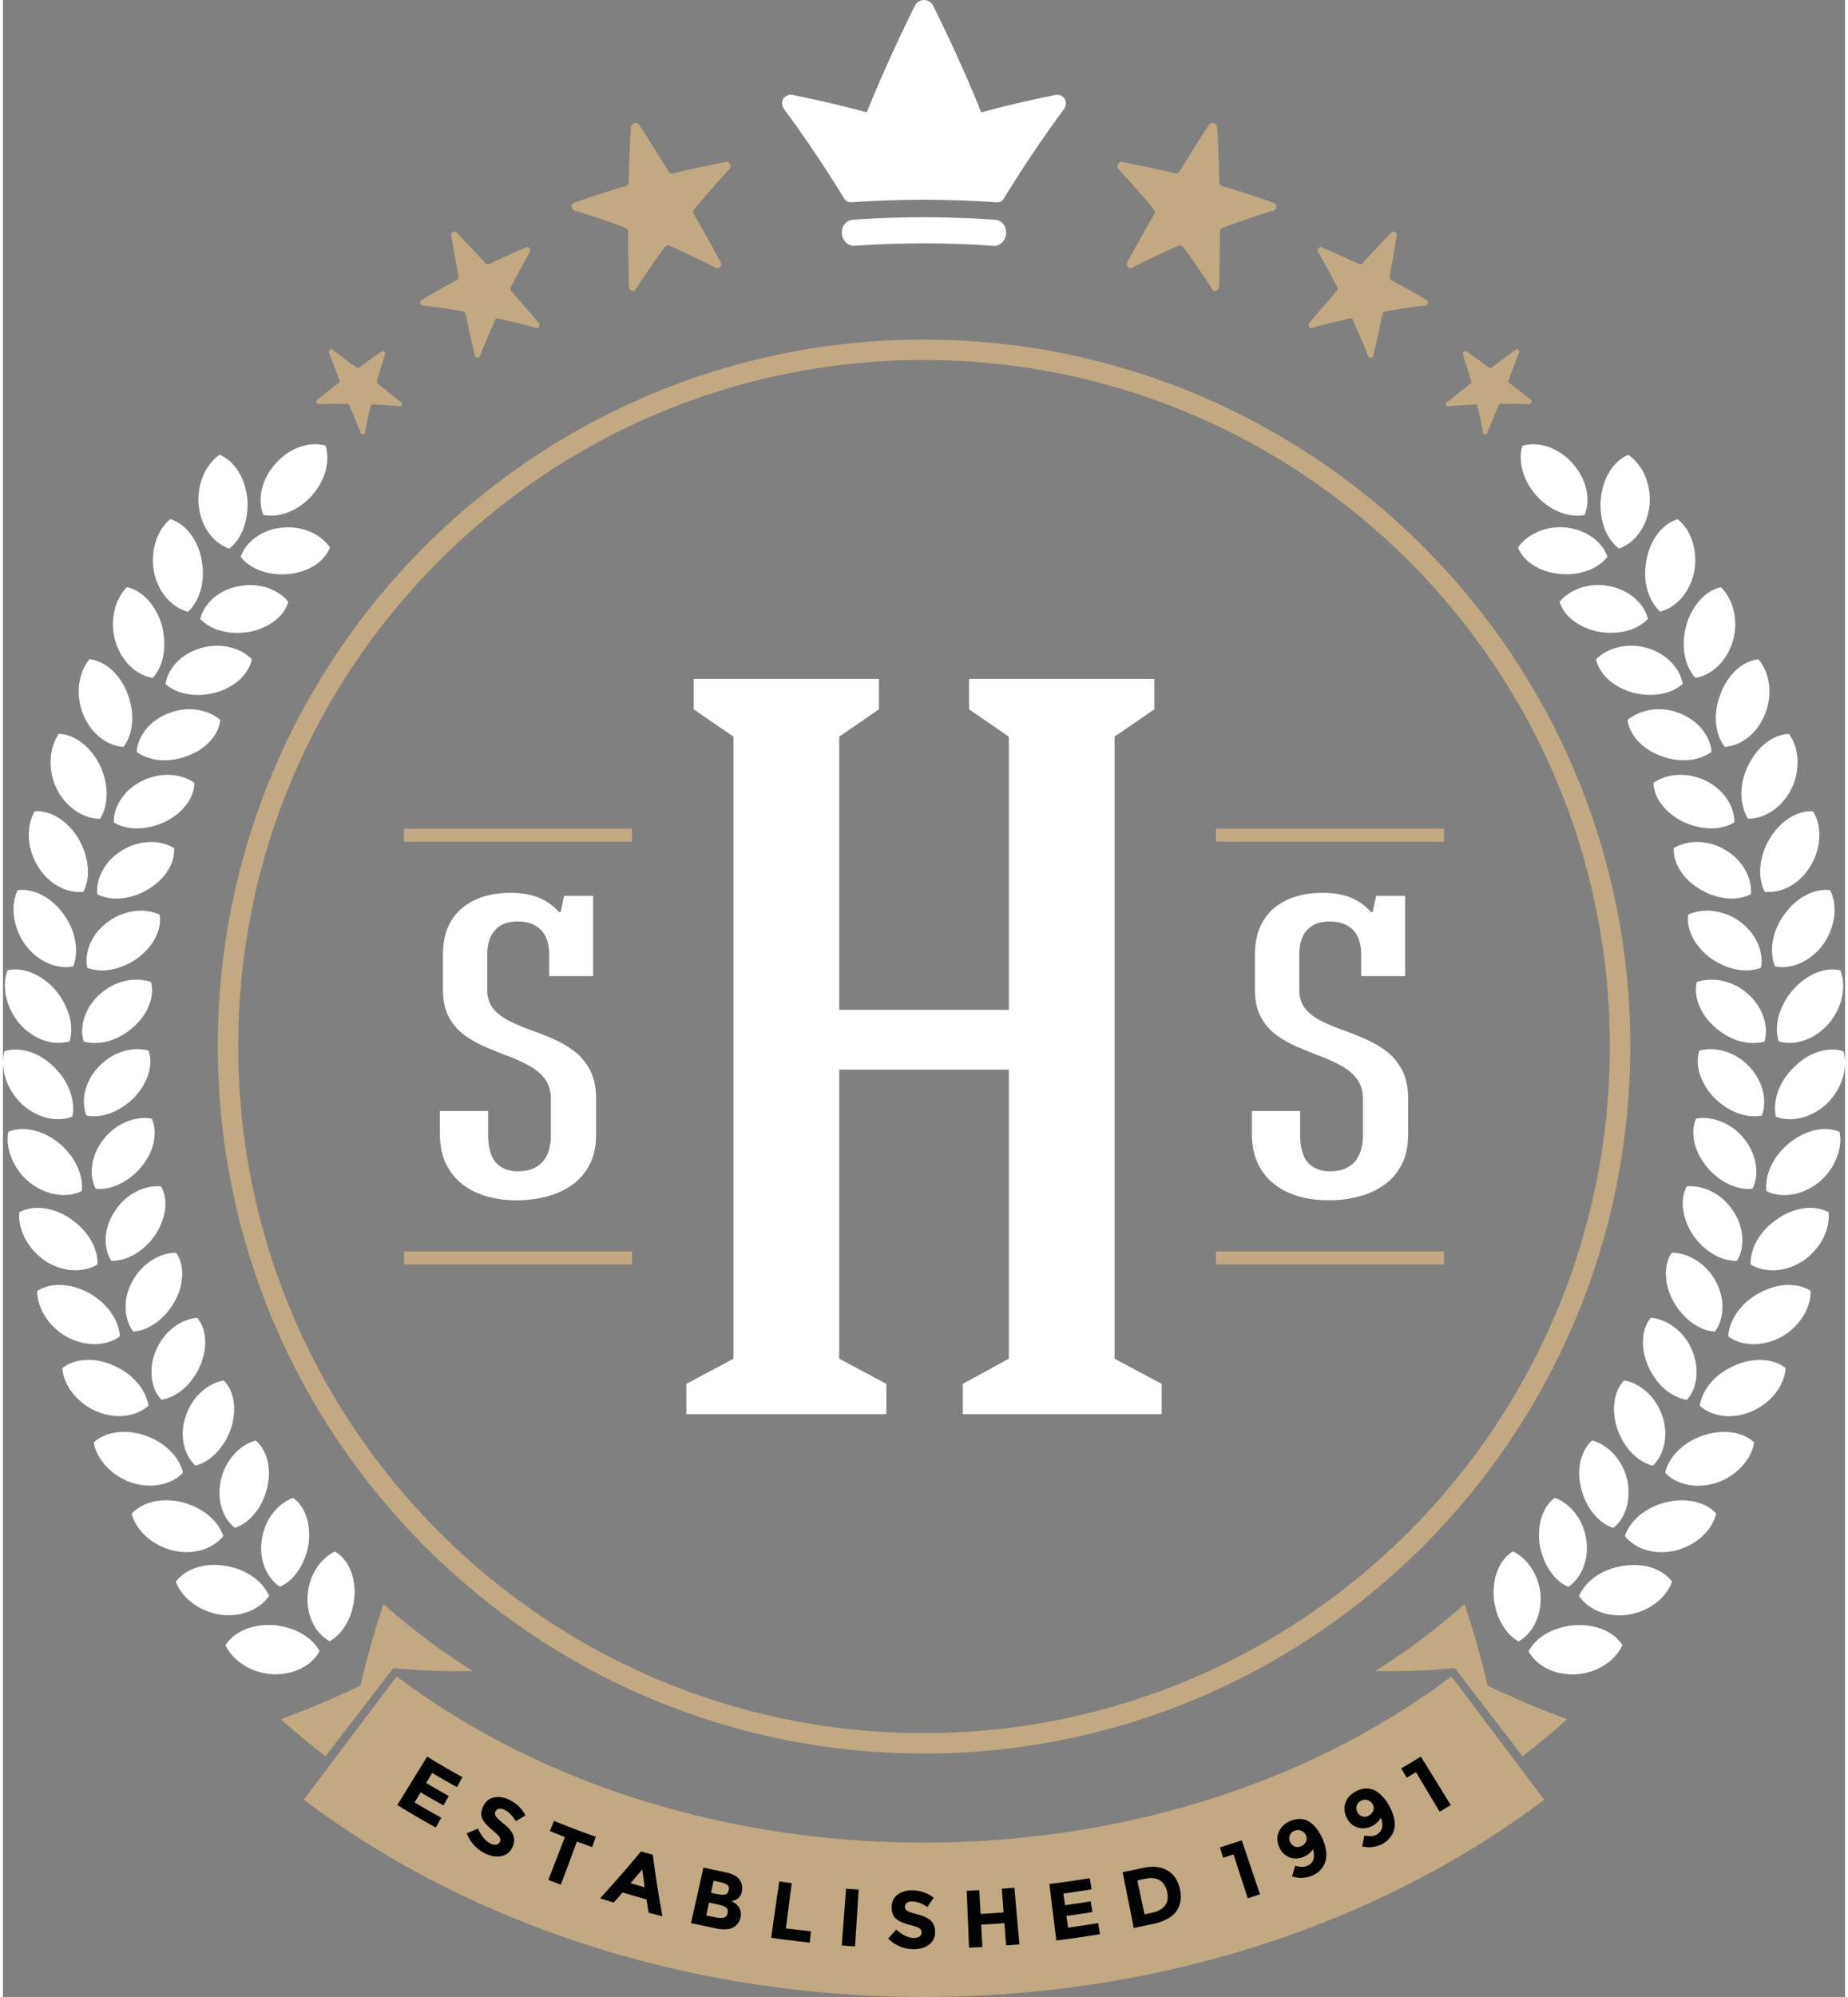
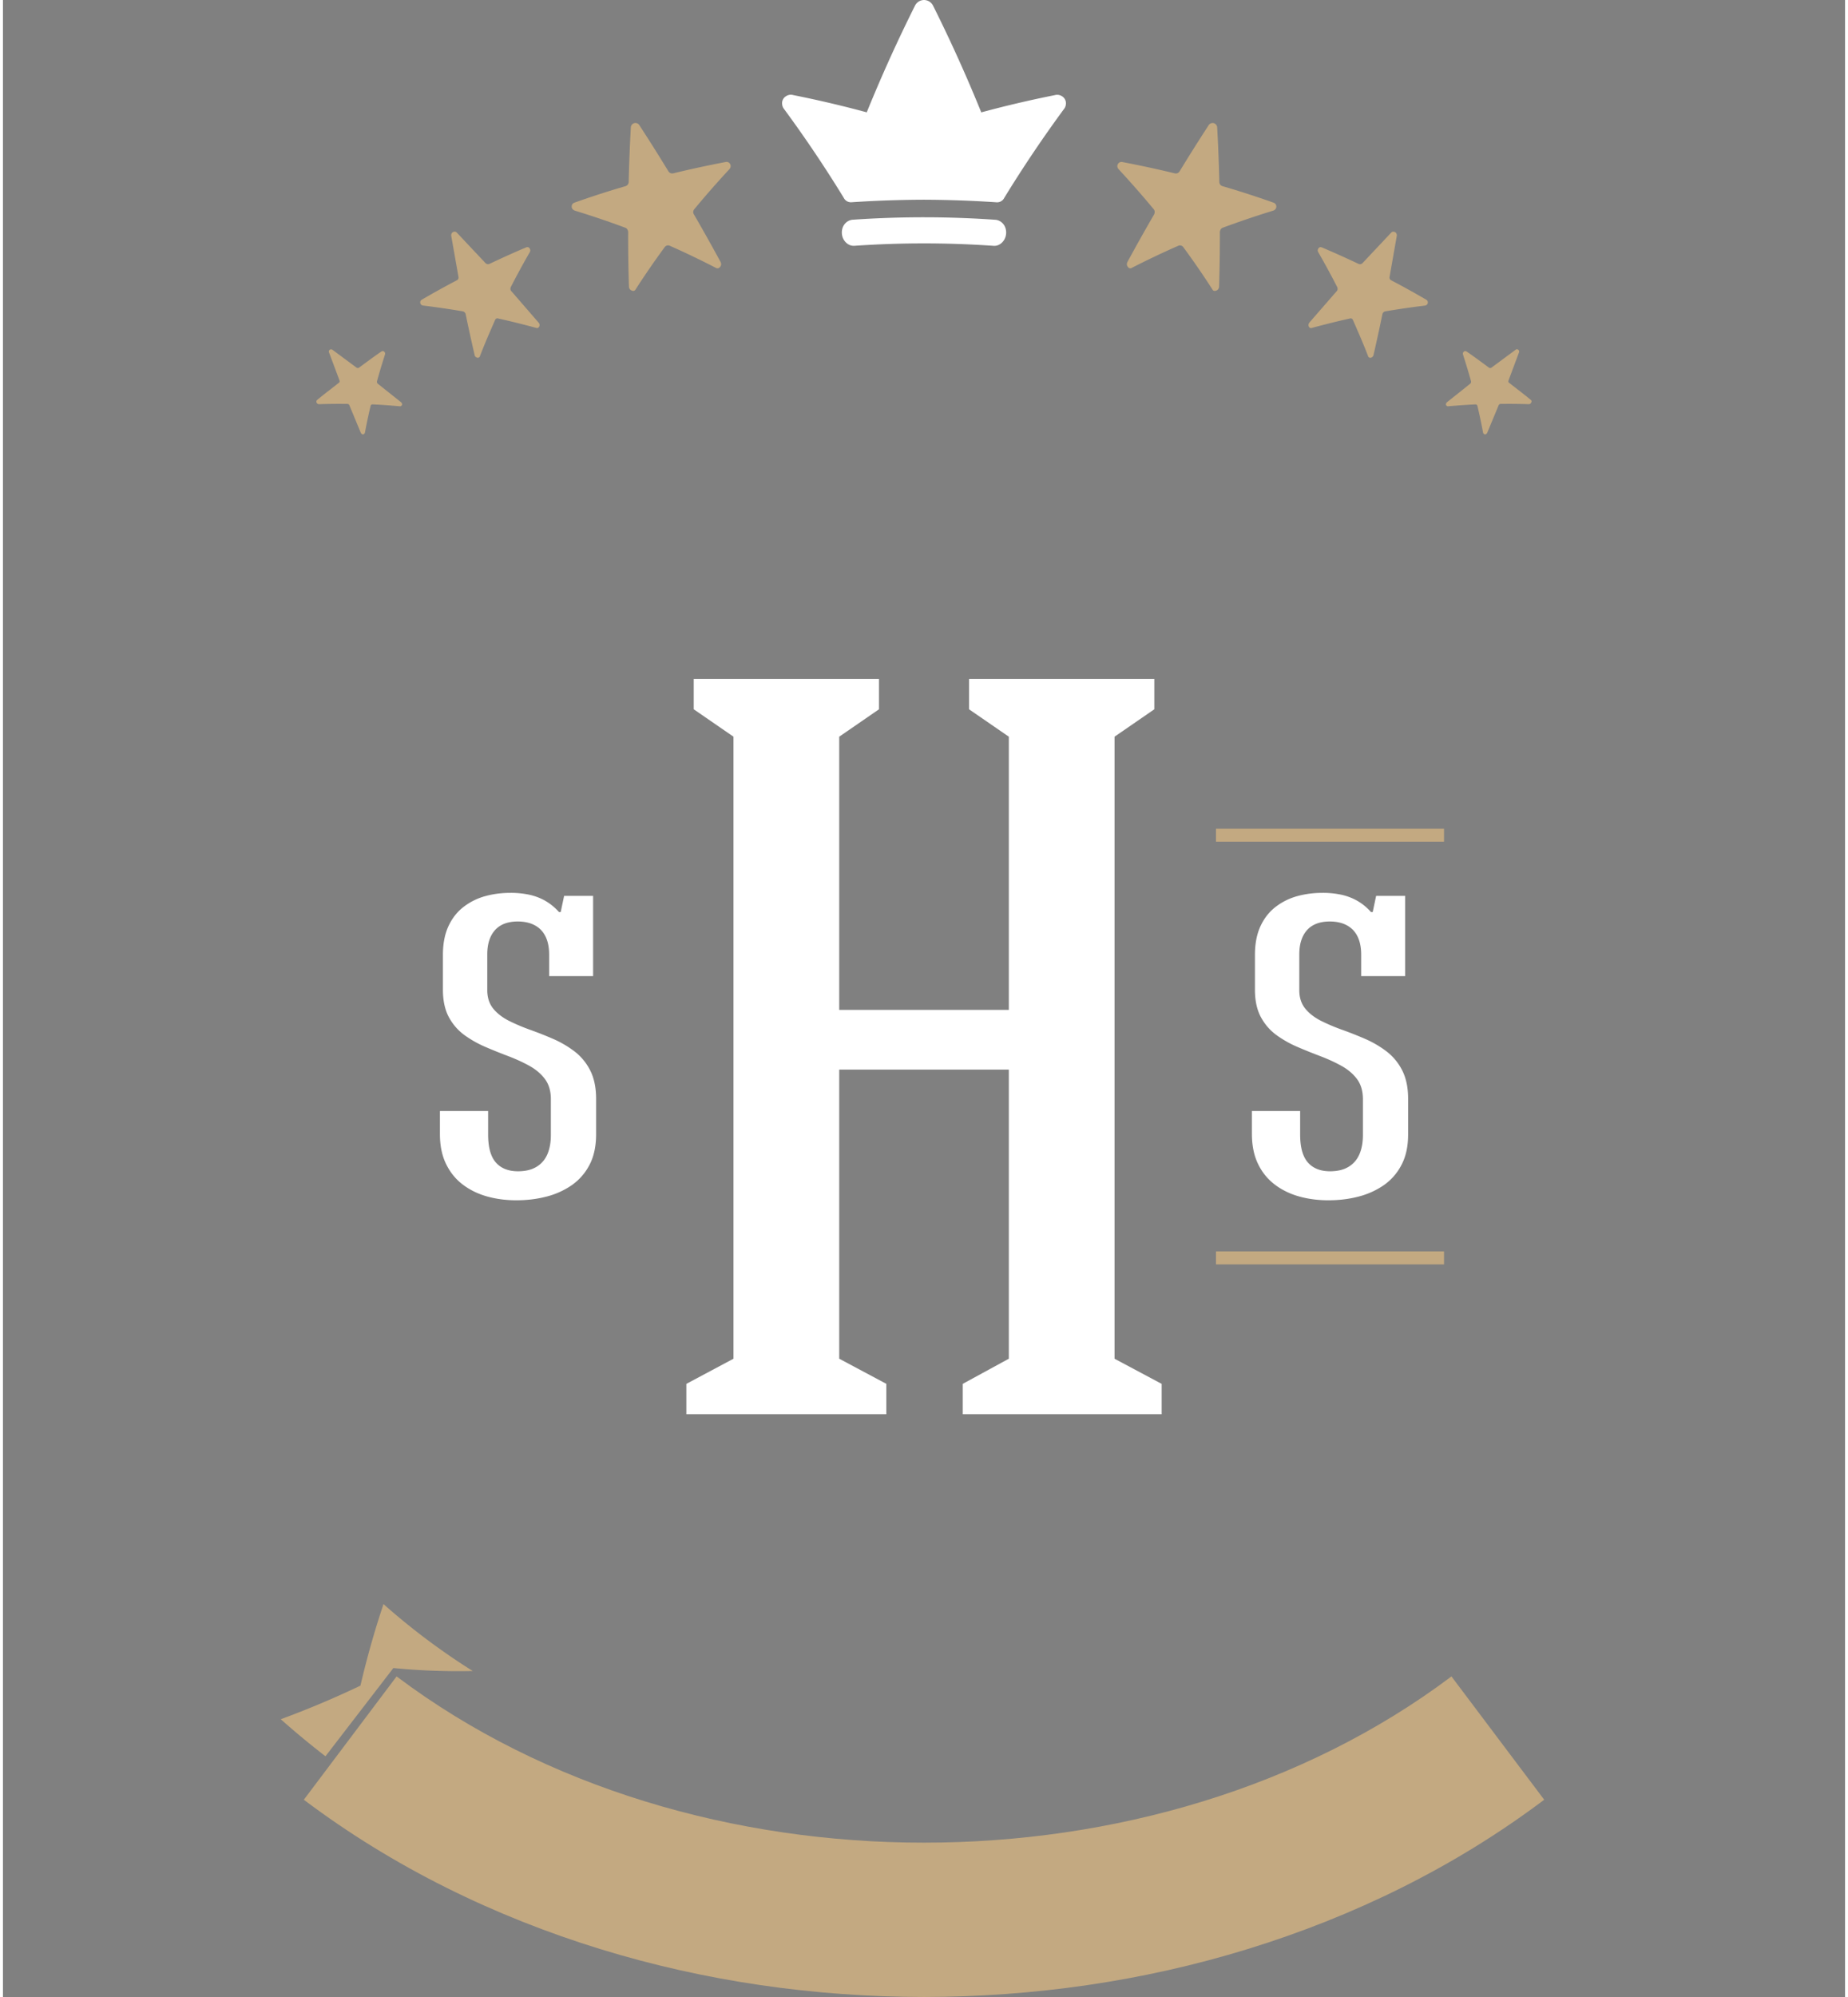
<svg xmlns="http://www.w3.org/2000/svg" viewBox="0 0 125.834 136.336" width="125" height="135">
  <rect x="0" y="0" width="125.834" height="136.336" fill="#808080" stroke="none" />
  <path fill-rule="evenodd" clip-rule="evenodd" fill="#FFF" d="M58.172 16.78c-.442.036-.824-.348-.864-.824-.042-.498.283-.917.739-.955a70.342 70.342 0 019.739.003c.458.036.781.455.739.954-.04.478-.422.861-.864.824a68.607 68.607 0 00-9.489-.002zm9.699-2.969a.543.543 0 00.53-.306 87.23 87.23 0 014.103-6.096.581.581 0 00.102-.271.56.56 0 00-.246-.558.612.612 0 00-.51-.085 76.345 76.345 0 00-5.021 1.177A102.22 102.22 0 0063.521.356.703.703 0 0062.919 0a.7.7 0 00-.601.354 102.45 102.45 0 00-3.312 7.315 77.023 77.023 0 00-5.022-1.178.6.6 0 00-.509.087.556.556 0 00-.246.556.589.589 0 00.102.273 86.476 86.476 0 014.102 6.094.544.544 0 00.53.307c1.647-.111 3.3-.167 4.953-.173a78.7 78.7 0 014.955.176z" />
  <path fill-rule="evenodd" clip-rule="evenodd" fill="#C3A981" d="M82.943 8.676a.324.324 0 00-.231-.267.32.32 0 00-.333.112 121.101 121.101 0 00-2.012 3.193.302.302 0 01-.315.122 74.4 74.4 0 00-3.583-.773.275.275 0 00-.309.143c-.062.1-.043.235.045.339a68.355 68.355 0 012.409 2.745c.079.107.075.218.026.341a126.015 126.015 0 00-1.822 3.247c-.065.119-.054.255.025.34a.192.192 0 00.283.062 60.086 60.086 0 013.182-1.511.285.285 0 01.306.083 55.626 55.626 0 011.997 2.898c.048.105.156.142.273.087.111-.032.188-.145.192-.28.035-1.236.056-2.486.051-3.724.019-.133.07-.23.192-.284 1.128-.416 2.28-.81 3.455-1.168.129-.047.213-.155.21-.271.003-.138-.075-.233-.197-.276a63.966 63.966 0 00-3.484-1.126.305.305 0 01-.212-.268 112.922 112.922 0 00-.148-3.764zm-40.051-.003a.316.316 0 01.562-.155c.688 1.051 1.36 2.124 2.014 3.193a.3.3 0 00.315.123 75.408 75.408 0 013.584-.774.276.276 0 01.308.144c.061.101.043.236-.046.34a65.184 65.184 0 00-2.408 2.744c-.08.107-.095.223-.026.34a124.725 124.725 0 011.821 3.248c.065.118.055.255-.025.34-.074.105-.188.132-.3.067a59.132 59.132 0 00-3.164-1.516.285.285 0 00-.307.084 56.618 56.618 0 00-1.996 2.896.19.19 0 01-.272.087c-.112-.032-.189-.144-.192-.28a109.981 109.981 0 01-.052-3.725c-.02-.13-.069-.228-.193-.281a62.478 62.478 0 00-3.454-1.169c-.128-.047-.214-.155-.209-.271-.005-.138.074-.233.195-.275a61.74 61.74 0 013.485-1.125.312.312 0 00.212-.268c.027-1.261.079-2.505.148-3.767zm-20.621 15.38a.155.155 0 01.051-.174.16.16 0 01.182-.003l1.642 1.217c.056.041.13.042.179.006.508-.374 1.014-.751 1.535-1.108a.158.158 0 01.179.012.188.188 0 01.06.197 41.232 41.232 0 00-.551 1.842.184.184 0 00.069.164l1.574 1.251c.054.044.088.125.067.194a.181.181 0 01-.122.088c-.62-.052-1.257-.106-1.885-.132-.07 0-.117.035-.137.103a39.975 39.975 0 00-.392 1.848.216.216 0 01-.132.104.231.231 0 01-.151-.129l-.772-1.859a.15.15 0 00-.153-.099 43.97 43.97 0 00-1.92.018c-.073.006-.146-.049-.171-.11-.026-.063-.009-.136.037-.174.485-.411 1-.787 1.497-1.185.049-.034.054-.095.03-.158l-.716-1.913zm8.347-7.978c0-.098.047-.195.126-.233.098-.048.204-.027.262.041l1.967 2.09c.076.06.178.083.252.046.827-.389 1.657-.77 2.499-1.123.095-.043.188-.034.25.059.054.07.067.159.018.253a55.774 55.774 0 00-1.313 2.413c-.027.085-.018.201.056.263l1.868 2.156a.236.236 0 01.03.251c-.043.091-.112.123-.208.095a56.875 56.875 0 00-2.596-.643c-.081-.034-.17.008-.211.104-.362.826-.717 1.635-1.033 2.463-.019.084-.102.13-.2.108-.081-.029-.156-.088-.165-.182-.215-.923-.419-1.854-.612-2.789a.257.257 0 00-.193-.191 57.9 57.9 0 00-2.714-.396.224.224 0 01-.192-.164c-.02-.114.03-.194.102-.235a57.973 57.973 0 012.393-1.325.206.206 0 00.113-.23l-.499-2.831zm72.946 7.978a.157.157 0 00-.052-.174c-.065-.051-.125-.041-.181-.001l-1.642 1.215a.155.155 0 01-.18.007c-.507-.375-1.013-.752-1.535-1.107a.153.153 0 00-.178.011.187.187 0 00-.061.196c.197.613.384 1.225.552 1.842a.18.18 0 01-.07.164l-1.574 1.253c-.053.042-.087.124-.065.192a.175.175 0 00.122.088 44.95 44.95 0 011.883-.131c.072 0 .117.034.138.104.146.615.276 1.229.391 1.846.03.052.074.088.132.104a.223.223 0 00.152-.129l.772-1.859a.15.15 0 01.153-.099 43.97 43.97 0 011.92.018c.058-.007.145-.048.155-.124.042-.05.024-.122-.021-.16-.486-.409-1-.787-1.498-1.183-.048-.036-.054-.097-.029-.16l.716-1.913zm-8.347-7.976c.001-.098-.047-.197-.125-.233-.099-.048-.206-.029-.264.041l-1.967 2.09c-.074.06-.176.081-.25.046a66.504 66.504 0 00-2.5-1.124c-.095-.041-.188-.033-.25.059a.227.227 0 00-.017.253c.46.801.898 1.604 1.312 2.415.027.084.019.198-.054.261l-1.86 2.137c-.062.092-.08.179-.038.271.043.091.111.123.208.095a58.525 58.525 0 012.595-.644c.082-.033.171.01.211.104.363.828.717 1.635 1.034 2.464.019.083.102.129.2.109a.255.255 0 00.176-.202c.211-.915.411-1.839.602-2.77a.259.259 0 01.193-.192 57.9 57.9 0 012.714-.394.226.226 0 00.192-.166c.02-.113-.03-.194-.103-.235a58.575 58.575 0 00-2.392-1.324c-.093-.048-.136-.145-.114-.23l.497-2.831z" />
-   <path fill-rule="evenodd" clip-rule="evenodd" fill="#FFF" d="M103.141 105.914c.976.455 1.795 1.609 1.891 2.984.092 1.401-.553 2.641-1.5 3.156-.954-.511-1.613-1.738-1.702-3.101-.071-1.353.442-2.495 1.311-3.039zm.649-75.476c1.061-.334 2.438.091 3.425 1.193.991 1.096 1.267 2.513.817 3.534-1.08.195-2.346-.296-3.278-1.325-.925-1.033-1.275-2.347-.964-3.402zm6.832 81.874c-.577-.939-1.855-1.453-3.274-1.356-1.444.113-2.619.811-3.133 1.779.516.962 1.722 1.628 3.191 1.575 1.445-.074 2.725-.894 3.216-1.998zm.403-81.257c-1.022.415-1.739 1.591-1.878 3.006-.123 1.444.372 2.718 1.241 3.387 1.034-.353 1.905-1.409 2.081-2.892.164-1.437-.435-2.835-1.444-3.501zm3.37 4.392c.933.727 1.405 2.175 1.131 3.614-.312 1.434-1.272 2.441-2.327 2.698-.807-.773-1.212-2.07-.935-3.483.234-1.414 1.082-2.509 2.131-2.829zm2.959 4.645c-1.072.228-1.999 1.268-2.373 2.634-.379 1.403-.105 2.739.629 3.552 1.071-.162 2.119-1.083 2.552-2.484.42-1.389.046-2.89-.808-3.702zm2.55 4.916c.792.88 1 2.391.473 3.731-.557 1.388-1.676 2.182-2.764 2.251-.66-.875-.813-2.23-.303-3.568.489-1.354 1.501-2.28 2.594-2.414zm2.1 5.095c-1.093.035-2.194.899-2.794 2.177-.637 1.292-.582 2.677-.01 3.607 1.081.031 2.283-.693 2.95-1.995.661-1.295.556-2.84-.146-3.789zm1.649 5.29c.62 1.007.568 2.527-.193 3.759-.79 1.268-2.03 1.852-3.114 1.728-.501-.976-.406-2.338.321-3.593.727-1.222 1.879-1.982 2.986-1.894zm1.169 5.385c-1.084-.159-2.317.5-3.134 1.648-.854 1.161-1.043 2.534-.644 3.552 1.06.22 2.368-.284 3.256-1.447.871-1.185 1.05-2.695.522-3.753zm.692 5.465c.438 1.127.116 2.616-.845 3.692-1.001 1.107-2.326 1.466-3.371 1.157-.321-1.047.009-2.375.945-3.479.931-1.075 2.197-1.619 3.271-1.37zm.212 5.529c-1.038-.343-2.371.061-3.374 1.079-1.04.994-1.468 2.286-1.247 3.385 1.006.398 2.38.13 3.455-.861 1.064-1.016 1.496-2.47 1.166-3.603zm-.27 5.499c-1.012-.434-2.354-.115-3.455.783-1.119.926-1.663 2.175-1.536 3.263.974.486 2.349.338 3.521-.555 1.132-.895 1.713-2.333 1.47-3.491zm-.748 5.485c-.961-.518-2.344-.352-3.512.477-1.194.799-1.845 1.995-1.813 3.09.922.569 2.313.571 3.546-.218 1.227-.816 1.905-2.174 1.779-3.349zm-1.229 5.375c-.922-.606-2.297-.527-3.539.161-1.254.693-2.024 1.851-2.086 2.944.875.652 2.25.745 3.563.072 1.271-.679 2.098-1.994 2.062-3.177zm-1.703 5.271c-.855-.682-2.247-.761-3.539-.148-1.323.571-2.166 1.64-2.331 2.721.806.719 2.178.969 3.541.383 1.34-.561 2.249-1.777 2.329-2.956zm-2.152 5.072c-.8-.755-2.172-.925-3.516-.462-1.354.462-2.32 1.464-2.567 2.533.744.794 2.087 1.128 3.491.694 1.392-.467 2.411-1.594 2.592-2.765zm-2.591 4.863c-.728-.82-2.087-1.113-3.458-.767-1.414.356-2.43 1.26-2.783 2.296.673.853 1.969 1.328 3.421.999 1.404-.326 2.531-1.351 2.82-2.528zm-3.016 4.641c-.647-.878-1.971-1.318-3.38-1.067-1.422.212-2.517 1.02-2.973 2.044.592.904 1.87 1.481 3.319 1.291 1.458-.217 2.648-1.156 3.034-2.268zm-10.53-70.594c.605-.887 1.882-1.507 3.252-1.374 1.399.138 2.515.979 2.867 1.999-.664.856-1.967 1.324-3.339 1.167-1.348-.153-2.387-.848-2.78-1.792zm2.843 3.705c.296.956 1.271 1.738 2.612 2.03 1.346.252 2.687-.07 3.427-.869-.261-1.076-1.321-1.997-2.676-2.245-1.38-.266-2.673.253-3.363 1.084zm2.498 3.919c.758-.769 2.105-1.149 3.441-.784 1.348.383 2.308 1.401 2.472 2.469-.81.73-2.17.935-3.494.566-1.29-.388-2.219-1.266-2.419-2.251zm2.15 4.146c.818-.697 2.197-.986 3.498-.48 1.302.476 2.167 1.575 2.235 2.654-.864.654-2.244.766-3.525.255-1.267-.494-2.083-1.437-2.208-2.429zm1.769 4.292c.884-.625 2.271-.76 3.53-.17 1.242.594 2.029 1.784 1.995 2.866-.929.576-2.295.537-3.537-.057-1.202-.608-1.962-1.636-1.988-2.639zm1.389 4.455c.922-.562 2.337-.585 3.521.121 1.206.721 1.858 1.957 1.741 3.03-.966.492-2.345.358-3.519-.37-1.151-.709-1.798-1.781-1.743-2.781zm.984 4.539c.98-.46 2.372-.35 3.506.453 1.118.802 1.684 2.115 1.461 3.173-1.016.406-2.354.125-3.472-.677-1.083-.835-1.638-1.957-1.495-2.949zm.584 4.61c1.008-.37 2.404-.143 3.447.76 1.062.921 1.488 2.253 1.184 3.29-1.037.314-2.371-.058-3.397-.979-1.014-.905-1.461-2.073-1.234-3.071zm.179 4.67c1.046-.28 2.394.046 3.371 1.059.967.985 1.292 2.348.89 3.38-1.068.221-2.342-.286-3.303-1.27-.919-1.011-1.279-2.214-.958-3.169zm-.228 4.646c-.391.921-.16 2.172.685 3.236.856 1.062 2.099 1.683 3.175 1.551.487-.966.286-2.352-.594-3.441-.872-1.069-2.208-1.538-3.266-1.346zm-.63 4.627c1.078-.095 2.351.457 3.133 1.627.783 1.139.863 2.537.293 3.457-1.091.032-2.263-.667-3.036-1.804-.727-1.156-.873-2.402-.39-3.28zm-1.036 4.527c-.545.837-.539 2.107.106 3.303.654 1.195 1.771 2.027 2.853 2.087.646-.866.706-2.288.021-3.493-.671-1.205-1.906-1.9-2.98-1.897zm-1.433 4.439c1.077.097 2.232.867 2.8 2.157.563 1.255.402 2.648-.323 3.452-1.081-.161-2.108-1.053-2.66-2.332-.523-1.243-.446-2.494.183-3.277zm-1.815 4.275c1.059.188 2.146 1.086 2.596 2.393.465 1.306.149 2.693-.632 3.438-1.057-.251-2.005-1.262-2.445-2.559-.405-1.309-.21-2.544.481-3.272zm-2.185 4.102c1.041.28 2.04 1.268 2.38 2.612.325 1.356-.077 2.702-.934 3.367-1.031-.345-1.899-1.412-2.21-2.762-.31-1.323.008-2.529.764-3.217zm-2.546 3.917c-.813.591-1.212 1.782-1.046 3.139.216 1.359.96 2.507 1.963 2.942.924-.608 1.445-1.909 1.223-3.272-.211-1.389-1.124-2.433-2.14-2.809zM15.202 112.321c.577-.939 1.876-1.472 3.294-1.373 1.426.129 2.619.811 3.133 1.778-.515.963-1.722 1.629-3.191 1.576-1.445-.073-2.724-.893-3.236-1.981zm6.834-81.895c.329 1.076-.021 2.388-.947 3.424-.931 1.026-2.195 1.518-3.296 1.306-.428-1.005-.156-2.422.836-3.517.987-1.103 2.365-1.526 3.407-1.213zm.647 75.498c-.973.453-1.774 1.591-1.869 2.968-.112 1.419.552 2.641 1.499 3.156.955-.514 1.613-1.74 1.702-3.103.071-1.354-.442-2.495-1.332-3.021zm-.344-68.55c-.607-.884-1.862-1.49-3.234-1.356-1.418.121-2.514.979-2.866 1.998.663.855 1.967 1.324 3.341 1.167 1.347-.152 2.385-.848 2.759-1.809zm-2.846 3.708c-.688-.832-1.961-1.336-3.342-1.069-1.375.232-2.415 1.166-2.676 2.243.742.799 2.081 1.121 3.428.869 1.343-.29 2.316-1.073 2.59-2.043zM16.995 45c-.758-.768-2.084-1.136-3.419-.771-1.371.371-2.31 1.402-2.473 2.47.811.729 2.171.934 3.494.566 1.293-.39 2.22-1.267 2.398-2.265zm-2.149 4.148c-.818-.697-2.174-.976-3.476-.471-1.324.468-2.167 1.575-2.235 2.654.865.654 2.244.767 3.524.255 1.268-.492 2.085-1.435 2.187-2.438zm-1.771 4.294c-.885-.625-2.248-.752-3.507-.161-1.267.585-2.029 1.784-1.995 2.864.93.578 2.295.537 3.537-.057 1.203-.608 1.962-1.636 1.965-2.646zm-1.389 4.457c-.922-.565-2.312-.578-3.497.126-1.23.715-1.857 1.957-1.741 3.029.967.493 2.345.359 3.52-.37 1.151-.71 1.798-1.78 1.718-2.785zm-.986 4.539c-.979-.458-2.345-.344-3.48.458-1.144.799-1.684 2.113-1.46 3.172 1.016.406 2.354.125 3.473-.678 1.081-.834 1.639-1.956 1.467-2.952zm-.584 4.61c-1.008-.37-2.377-.139-3.422.762-1.086.919-1.487 2.255-1.183 3.29 1.038.314 2.37-.058 3.397-.979 1.015-.903 1.461-2.072 1.208-3.073zm-.178 4.672c-1.046-.28-2.369.046-3.347 1.059-.991.985-1.291 2.348-.89 3.379 1.069.222 2.343-.285 3.304-1.271.92-1.01 1.28-2.212.933-3.167zm.227 4.648c.416.917.187 2.168-.658 3.232-.857 1.062-2.098 1.682-3.176 1.552-.486-.966-.312-2.351.594-3.441.873-1.069 2.183-1.536 3.24-1.343zm.631 4.627c-1.079-.093-2.324.454-3.108 1.623-.808 1.145-.862 2.536-.293 3.456 1.092.034 2.263-.665 3.036-1.803.727-1.155.875-2.401.365-3.276zm1.036 4.528c.57.83.563 2.101-.081 3.295-.654 1.196-1.771 2.027-2.854 2.088-.645-.866-.73-2.282-.021-3.493.673-1.204 1.882-1.892 2.956-1.89zm1.436 4.442c-1.078.097-2.209.857-2.776 2.146-.588 1.266-.403 2.648.322 3.452 1.081-.16 2.108-1.053 2.66-2.333.523-1.242.445-2.492-.206-3.265zm1.814 4.275c.714.717.909 1.951.504 3.259-.441 1.298-1.39 2.309-2.447 2.559-.78-.741-1.117-2.118-.631-3.437.45-1.306 1.515-2.192 2.574-2.381zm2.186 4.103c-1.041.282-2.019 1.255-2.358 2.6-.346 1.369.076 2.701.934 3.366 1.031-.345 1.898-1.412 2.211-2.761.307-1.322-.009-2.53-.787-3.205zm2.546 3.919c.834.573 1.232 1.767 1.067 3.123-.217 1.359-.961 2.507-1.964 2.944-.924-.61-1.466-1.896-1.224-3.274.212-1.39 1.105-2.417 2.121-2.793zM14.8 31.046c1.021.415 1.758 1.608 1.896 3.021.104 1.432-.371 2.72-1.24 3.388-1.032-.352-1.905-1.408-2.078-2.892-.165-1.436.433-2.835 1.422-3.517zm-3.37 4.392c1.049.32 1.917 1.432 2.15 2.844.258 1.401-.126 2.712-.934 3.484-1.055-.257-2.015-1.263-2.327-2.698-.273-1.441.2-2.886 1.111-3.63zm-2.961 4.646c1.072.229 2.021 1.282 2.395 2.647.358 1.391.106 2.739-.629 3.55-1.07-.161-2.118-1.081-2.551-2.482-.42-1.389-.047-2.889.785-3.715zm-2.55 4.918c-.769.892-.978 2.4-.451 3.741.558 1.388 1.677 2.183 2.764 2.25.661-.873.791-2.238.305-3.567-.489-1.354-1.524-2.29-2.618-2.424zm-2.102 5.096c1.094.035 2.219.908 2.819 2.185.612 1.284.581 2.677.008 3.608-1.08.03-2.282-.695-2.949-1.996-.658-1.295-.554-2.839.122-3.797zm-1.649 5.29c-.595 1.015-.544 2.534.219 3.765.789 1.269 2.03 1.851 3.113 1.729.501-.976.383-2.344-.321-3.594-.726-1.222-1.903-1.988-3.011-1.9zm-1.17 5.388c1.085-.158 2.344.505 3.158 1.653.83 1.157 1.044 2.532.645 3.549-1.059.221-2.368-.283-3.254-1.446-.871-1.185-1.05-2.693-.549-3.756zm-.69 5.466c-.412 1.13-.091 2.617.871 3.693 1 1.107 2.325 1.466 3.37 1.157.32-1.047-.034-2.375-.946-3.479-.93-1.075-2.223-1.622-3.295-1.371zm-.212 5.53c1.038-.343 2.396.061 3.398 1.078 1.015.995 1.468 2.287 1.248 3.384-1.006.398-2.38.131-3.455-.861C.223 74.358-.21 72.905.096 71.772zm.268 5.499c1.012-.433 2.381-.117 3.48.782 1.095.928 1.664 2.174 1.535 3.26-.972.487-2.348.338-3.52-.554-1.13-.893-1.711-2.332-1.495-3.488zm.748 5.489c.962-.519 2.37-.357 3.537.47 1.171.804 1.845 1.995 1.813 3.089-.921.57-2.312.572-3.545-.217-1.227-.816-1.904-2.174-1.805-3.342zm1.23 5.375c.921-.605 2.323-.534 3.563.155 1.23.699 2.024 1.85 2.086 2.943-.874.65-2.251.743-3.564.072-1.27-.68-2.095-1.993-2.085-3.17zm1.704 5.271c.855-.681 2.271-.769 3.562-.157 1.3.582 2.166 1.64 2.33 2.721-.805.72-2.177.97-3.54.384-1.339-.561-2.249-1.776-2.352-2.948zm2.153 5.074c.204 1.158 1.223 2.286 2.614 2.753 1.403.436 2.747.1 3.49-.693-.247-1.069-1.234-2.06-2.567-2.532-1.341-.464-2.737-.283-3.537.472zm2.591 4.864c.728-.819 2.108-1.126 3.479-.778 1.395.369 2.431 1.259 2.784 2.294-.672.853-1.967 1.329-3.42.999-1.405-.326-2.532-1.351-2.843-2.515zm3.018 4.642c.406 1.098 1.597 2.036 3.054 2.252 1.45.189 2.728-.388 3.318-1.292-.455-1.022-1.571-1.815-2.973-2.044-1.407-.249-2.752.206-3.399 1.084z" />
  <path fill-rule="evenodd" clip-rule="evenodd" fill="#C3A981" d="M22.031 119.902l4.638-6.024a46.03 46.03 0 005.425.204 46.09 46.09 0 01-6.099-4.57 61.487 61.487 0 00-1.575 5.568 63.936 63.936 0 01-5.443 2.293 58.317 58.317 0 003.054 2.529z" />
  <path fill-rule="evenodd" clip-rule="evenodd" fill="#C3A981" d="M20.553 122.869l6.337-8.419c10.154 7.635 23.169 11.354 36.027 11.349 12.861.002 25.875-3.716 36.03-11.349l6.336 8.418c-6.146 4.628-13.062 7.981-20.245 10.192-7.19 2.215-14.672 3.266-22.119 3.275-7.449-.006-14.933-1.06-22.123-3.273-7.184-2.212-14.096-5.566-20.243-10.193z" />
-   <path fill-rule="evenodd" clip-rule="evenodd" fill="#C3A981" d="M106.859 117.373a63.8 63.8 0 01-5.443-2.293c-.442-1.9-.97-3.76-1.575-5.568a45.934 45.934 0 01-6.1 4.568 45.621 45.621 0 005.426-.204l4.637 6.026a58.756 58.756 0 003.055-2.529z" />
-   <path fill="#010202" d="M31.386 121.33a61.43 61.43 0 01-2.408-1.405l-2.041 3.307c.864.531 1.74 1.045 2.63 1.532l.37-.671a63.782 63.782 0 01-1.818-1.042l.413-.692c.514.312 1.038.604 1.561.901l.358-.646c-.514-.295-1.032-.582-1.54-.89l.409-.688c.559.334 1.124.657 1.692.972l.374-.678zm2.845 2.213c.323.161.592.416.796.792l.663-.394a2.172 2.172 0 00-.462-.628 2.571 2.571 0 00-.646-.445c-.354-.172-.693-.226-1.021-.16-.328.063-.572.252-.739.583-.165.329-.193.62-.078.871.117.248.363.522.737.823.234.194.385.338.447.441a.32.32 0 01.02.314.326.326 0 01-.246.192.625.625 0 01-.399-.072c-.337-.163-.623-.505-.852-1.023l-.767.323c.253.646.688 1.1 1.274 1.388.409.192.788.242 1.128.159.339-.083.579-.284.72-.604.142-.318.152-.604.037-.855-.116-.254-.326-.499-.63-.738-.305-.239-.483-.421-.549-.524a.307.307 0 01-.021-.31.333.333 0 01.232-.19.527.527 0 01.356.057zm4.975 2.185l1.044.375.249-.708c-.963-.333-1.914-.7-2.856-1.082l-.283.693 1.028.412-1.132 2.925.858.323 1.092-2.938zm4.9 4.852l.941.245a87.938 87.938 0 01-.657-4.199l-.804-.232a87.467 87.467 0 01-2.794 3.204l.928.293.608-.692c.541.167 1.086.32 1.632.472l.146.909zm-.436-2.954l.167 1.218-.963-.277.796-.941zm5.084 4.038c.554.104.965.058 1.229-.138a1.01 1.01 0 00.41-.654.911.911 0 00-.109-.646 1.072 1.072 0 00-.522-.428l.151-.037c.028-.008.082-.031.158-.069.224-.11.361-.312.415-.613a1.008 1.008 0 00-.138-.715.97.97 0 00-.376-.33 2.326 2.326 0 00-.649-.221l-1.472-.312-.85 3.793 1.753.37zm-.384-2.443l.173-.821.41.086c.253.055.428.119.523.192.096.074.127.194.095.365-.033.168-.113.269-.239.297-.128.031-.311.017-.552-.031l-.41-.088zm-.325 1.547l.184-.877.517.107c.291.062.499.129.622.211.121.081.166.21.133.388-.033.177-.119.282-.258.319-.139.036-.336.032-.59-.021l-.608-.127zm4.431 1.525c.877.13 1.757.23 2.637.33l.081-.77-1.713-.2.401-3.088-.855-.12-.551 3.848zm5.117-3.35l-.294 3.875.909.065.245-3.878-.86-.062zm4.497.868c.361.001.711.14 1.053.389l.438-.637a2.072 2.072 0 00-.68-.371 2.358 2.358 0 00-.775-.142 1.637 1.637 0 00-.994.284c-.27.191-.411.472-.422.84-.012.368.086.643.296.821.209.182.546.326 1.009.438.292.073.489.146.588.215s.149.163.148.28a.322.322 0 01-.142.276.657.657 0 01-.392.098c-.369-.006-.771-.186-1.194-.569l-.555.617c.498.477 1.077.717 1.724.72.45.005.812-.1 1.084-.321.271-.22.405-.504.401-.853s-.111-.612-.321-.794c-.211-.178-.503-.31-.878-.406-.374-.095-.611-.177-.714-.243a.307.307 0 01-.151-.271.34.34 0 01.132-.272.52.52 0 01.345-.099zm6.142-.87l.122 1.619c-.523.044-1.047.076-1.571.103l-.088-1.622-.861.044.159 3.884.91-.047-.08-1.525c.528-.027 1.058-.06 1.586-.103l.116 1.524.909-.071-.341-3.873-.861.067zm6.011-.718c-.917.154-1.84.284-2.763.397l.476 3.856a62.762 62.762 0 002.982-.431l-.125-.756c-.684.117-1.37.217-2.056.312l-.108-.799c.591-.085 1.184-.163 1.772-.267l-.119-.729c-.583.102-1.169.178-1.753.262l-.108-.793c.644-.09 1.286-.182 1.927-.292l-.125-.76zm3.581-.687l-1.339.279.761 3.812 1.371-.287c.761-.177 1.29-.474 1.57-.91.283-.436.345-.943.195-1.529-.15-.587-.449-.997-.891-1.233-.44-.238-.996-.289-1.667-.132zm.719 3.034l-.562.121-.493-2.312.477-.101c.433-.101.776-.075 1.034.077.257.152.433.413.521.783.09.372.052.68-.119.924-.169.247-.457.417-.858.508zm4.59-4.445l.221.707.709-.227.969 2.994.838-.273-1.246-3.683-1.491.482zm5.923 1.273a.845.845 0 01-.366.052 1.579 1.579 0 01-.292-.036l-.131-.043-.206.732c.14.038.262.067.365.085.104.019.248.022.431.006.184-.016.364-.06.544-.132.426-.17.729-.461.9-.877.083-.205.113-.447.09-.73a2.925 2.925 0 00-.246-.913c-.22-.508-.506-.886-.852-1.136a1.17 1.17 0 00-.609-.22 1.545 1.545 0 00-.719.12 1.452 1.452 0 00-.783.695c-.157.316-.17.659-.031 1.025.14.368.367.62.688.755.321.138.654.129 1.004-.012.264-.106.48-.277.645-.518.081.269.086.503.021.704-.067.201-.218.349-.453.443zm-.408-1.346a.527.527 0 01-.445-.003.615.615 0 01-.289-.331.555.555 0 010-.436.572.572 0 01.324-.3.546.546 0 01.456.008c.15.068.256.177.318.328a.479.479 0 01-.013.429.639.639 0 01-.351.305zm5.142-.777a.815.815 0 01-.364.079 1.526 1.526 0 01-.295-.015l-.135-.03-.144.749c.142.026.266.042.369.053.105.01.248 0 .431-.029a1.75 1.75 0 00.533-.172c.411-.21.688-.527.829-.95.066-.208.076-.456.03-.737a2.95 2.95 0 00-.323-.891c-.261-.487-.576-.838-.939-1.06a1.233 1.233 0 00-.628-.174 1.53 1.53 0 00-.704.183c-.352.182-.595.424-.727.755-.131.33-.114.673.054 1.028s.415.588.744.692c.329.106.667.079 1.004-.089a1.45 1.45 0 00.6-.575c.1.26.126.495.077.7-.05.207-.187.369-.412.483zm-.517-1.308a.51.51 0 01-.446.031.597.597 0 01-.314-.308.543.543 0 01-.034-.432.584.584 0 01.298-.326c.15-.076.301-.088.454-.032s.27.154.344.299.083.289.023.432a.67.67 0 01-.325.336zm2.613-2.601l.642-.378 1.613 2.702.76-.459-2.043-3.307c-.447.267-.887.547-1.343.802l.371.64z" />
-   <path fill="#C3A981" d="M62.895 24.575c-12.933 0-24.64 5.243-33.112 13.72-8.474 8.478-13.715 20.191-13.715 33.131 0 12.942 5.244 24.671 13.722 33.161 8.471 8.484 20.176 13.737 33.105 13.737 12.933 0 24.651-5.256 33.136-13.744 8.484-8.49 13.738-20.216 13.738-33.154 0-12.937-5.25-24.646-13.729-33.122-8.486-8.482-20.21-13.729-33.145-13.729zm-34.097 12.74c8.729-8.731 20.783-14.133 34.097-14.133 13.315 0 25.385 5.402 34.124 14.137 8.735 8.73 14.143 20.789 14.143 34.106 0 13.318-5.409 25.391-14.147 34.134-8.739 8.744-20.806 14.156-34.119 14.156-13.311 0-25.363-5.41-34.09-14.15-8.73-8.742-14.13-20.818-14.13-34.14-.001-13.32 5.396-25.379 14.122-34.11z" />
  <path fill="#FFF" d="M49.903 50.294V92.76l-3.218 1.716v2.074h13.659v-2.074l-3.218-1.716V73.022h11.585V92.76l-3.147 1.716v2.074h13.587v-2.074l-3.218-1.716V50.294l2.717-1.871V46.35H65.993v2.073l2.718 1.871v18.652H57.126V50.294l2.717-1.871V46.35H47.187v2.073zM88.611 77.483v-1.632h-3.294v1.604c.006.776.146 1.452.423 2.016a3.828 3.828 0 001.137 1.399c.481.364 1.035.637 1.662.812s1.292.262 1.997.262c.699 0 1.375-.077 2.021-.242a5.41 5.41 0 001.744-.772 3.81 3.81 0 001.224-1.385c.302-.563.458-1.254.462-2.061v-2.507c-.004-.763-.146-1.403-.412-1.919a3.781 3.781 0 00-1.06-1.277 7.128 7.128 0 00-1.452-.851 26 26 0 00-1.584-.626 13.113 13.113 0 01-1.453-.617c-.437-.224-.792-.495-1.059-.821-.267-.325-.408-.738-.413-1.233v-2.479c0-.704.175-1.253.52-1.646.351-.395.865-.593 1.55-.598.69 0 1.22.194 1.594.573.369.384.559.938.563 1.671v1.486h3.002v-2.749-2.73h-1.981l-.234 1.107h-.115a3.735 3.735 0 00-1.03-.821 3.95 3.95 0 00-1.127-.389 6.046 6.046 0 00-1.166-.102c-.598 0-1.166.073-1.715.224a4.253 4.253 0 00-1.473.729c-.432.33-.777.763-1.029 1.298-.253.534-.385 1.185-.39 1.947v2.479c.01.724.146 1.325.409 1.812.268.49.617.894 1.054 1.215a7.42 7.42 0 001.443.815c.52.224 1.045.433 1.569.632.52.199 1 .418 1.438.661s.787.539 1.055.894c.267.359.402.807.408 1.346v2.478c0 .491-.073.919-.229 1.293-.155.369-.399.66-.725.864-.33.209-.748.316-1.263.321-.661.004-1.17-.189-1.525-.583-.36-.396-.54-1.027-.546-1.898z" />
  <path fill-rule="evenodd" clip-rule="evenodd" fill="#C3A981" d="M82.864 56.578H98.44v.889H82.864v-.889zm0 28.854H98.44v.889H82.864v-.889z" />
  <path fill="#FFF" d="M33.143 77.483v-1.632h-3.294v1.604c.005.776.146 1.452.423 2.016.277.568.656 1.035 1.137 1.399s1.034.637 1.661.812 1.293.262 1.997.262c.699 0 1.374-.077 2.021-.242a5.395 5.395 0 001.743-.772 3.842 3.842 0 001.226-1.385c.3-.563.456-1.254.461-2.061v-2.507c-.005-.763-.146-1.403-.413-1.919a3.778 3.778 0 00-1.059-1.277 7.136 7.136 0 00-1.453-.851 25.746 25.746 0 00-1.584-.626 13.195 13.195 0 01-1.453-.617c-.437-.224-.791-.495-1.059-.821-.267-.325-.407-.738-.413-1.233v-2.479c0-.704.175-1.253.521-1.646.35-.395.864-.593 1.55-.598.689 0 1.22.194 1.594.573.369.384.558.938.562 1.671v1.486h3.003v-2.749-2.73h-1.981l-.233 1.107h-.116a3.75 3.75 0 00-1.03-.821 3.956 3.956 0 00-1.128-.389 6.046 6.046 0 00-1.166-.102c-.598 0-1.166.073-1.715.224a4.249 4.249 0 00-1.472.729c-.433.33-.777.763-1.03 1.298-.253.534-.384 1.185-.389 1.947v2.479c.01.724.146 1.325.408 1.812.267.49.617.894 1.054 1.215a7.42 7.42 0 001.443.815c.52.224 1.044.433 1.569.632.52.199 1 .418 1.438.661.437.243.786.539 1.054.894.267.359.403.807.408 1.346v2.478c0 .491-.073.919-.229 1.293-.155.369-.397.66-.725.864-.33.209-.748.316-1.262.321-.661.004-1.172-.189-1.526-.583-.359-.396-.539-1.027-.543-1.898z" />
-   <path fill-rule="evenodd" clip-rule="evenodd" fill="#C3A981" d="M27.395 56.578h15.577v.889H27.395v-.889zm0 28.854h15.577v.889H27.395v-.889z" />
</svg>